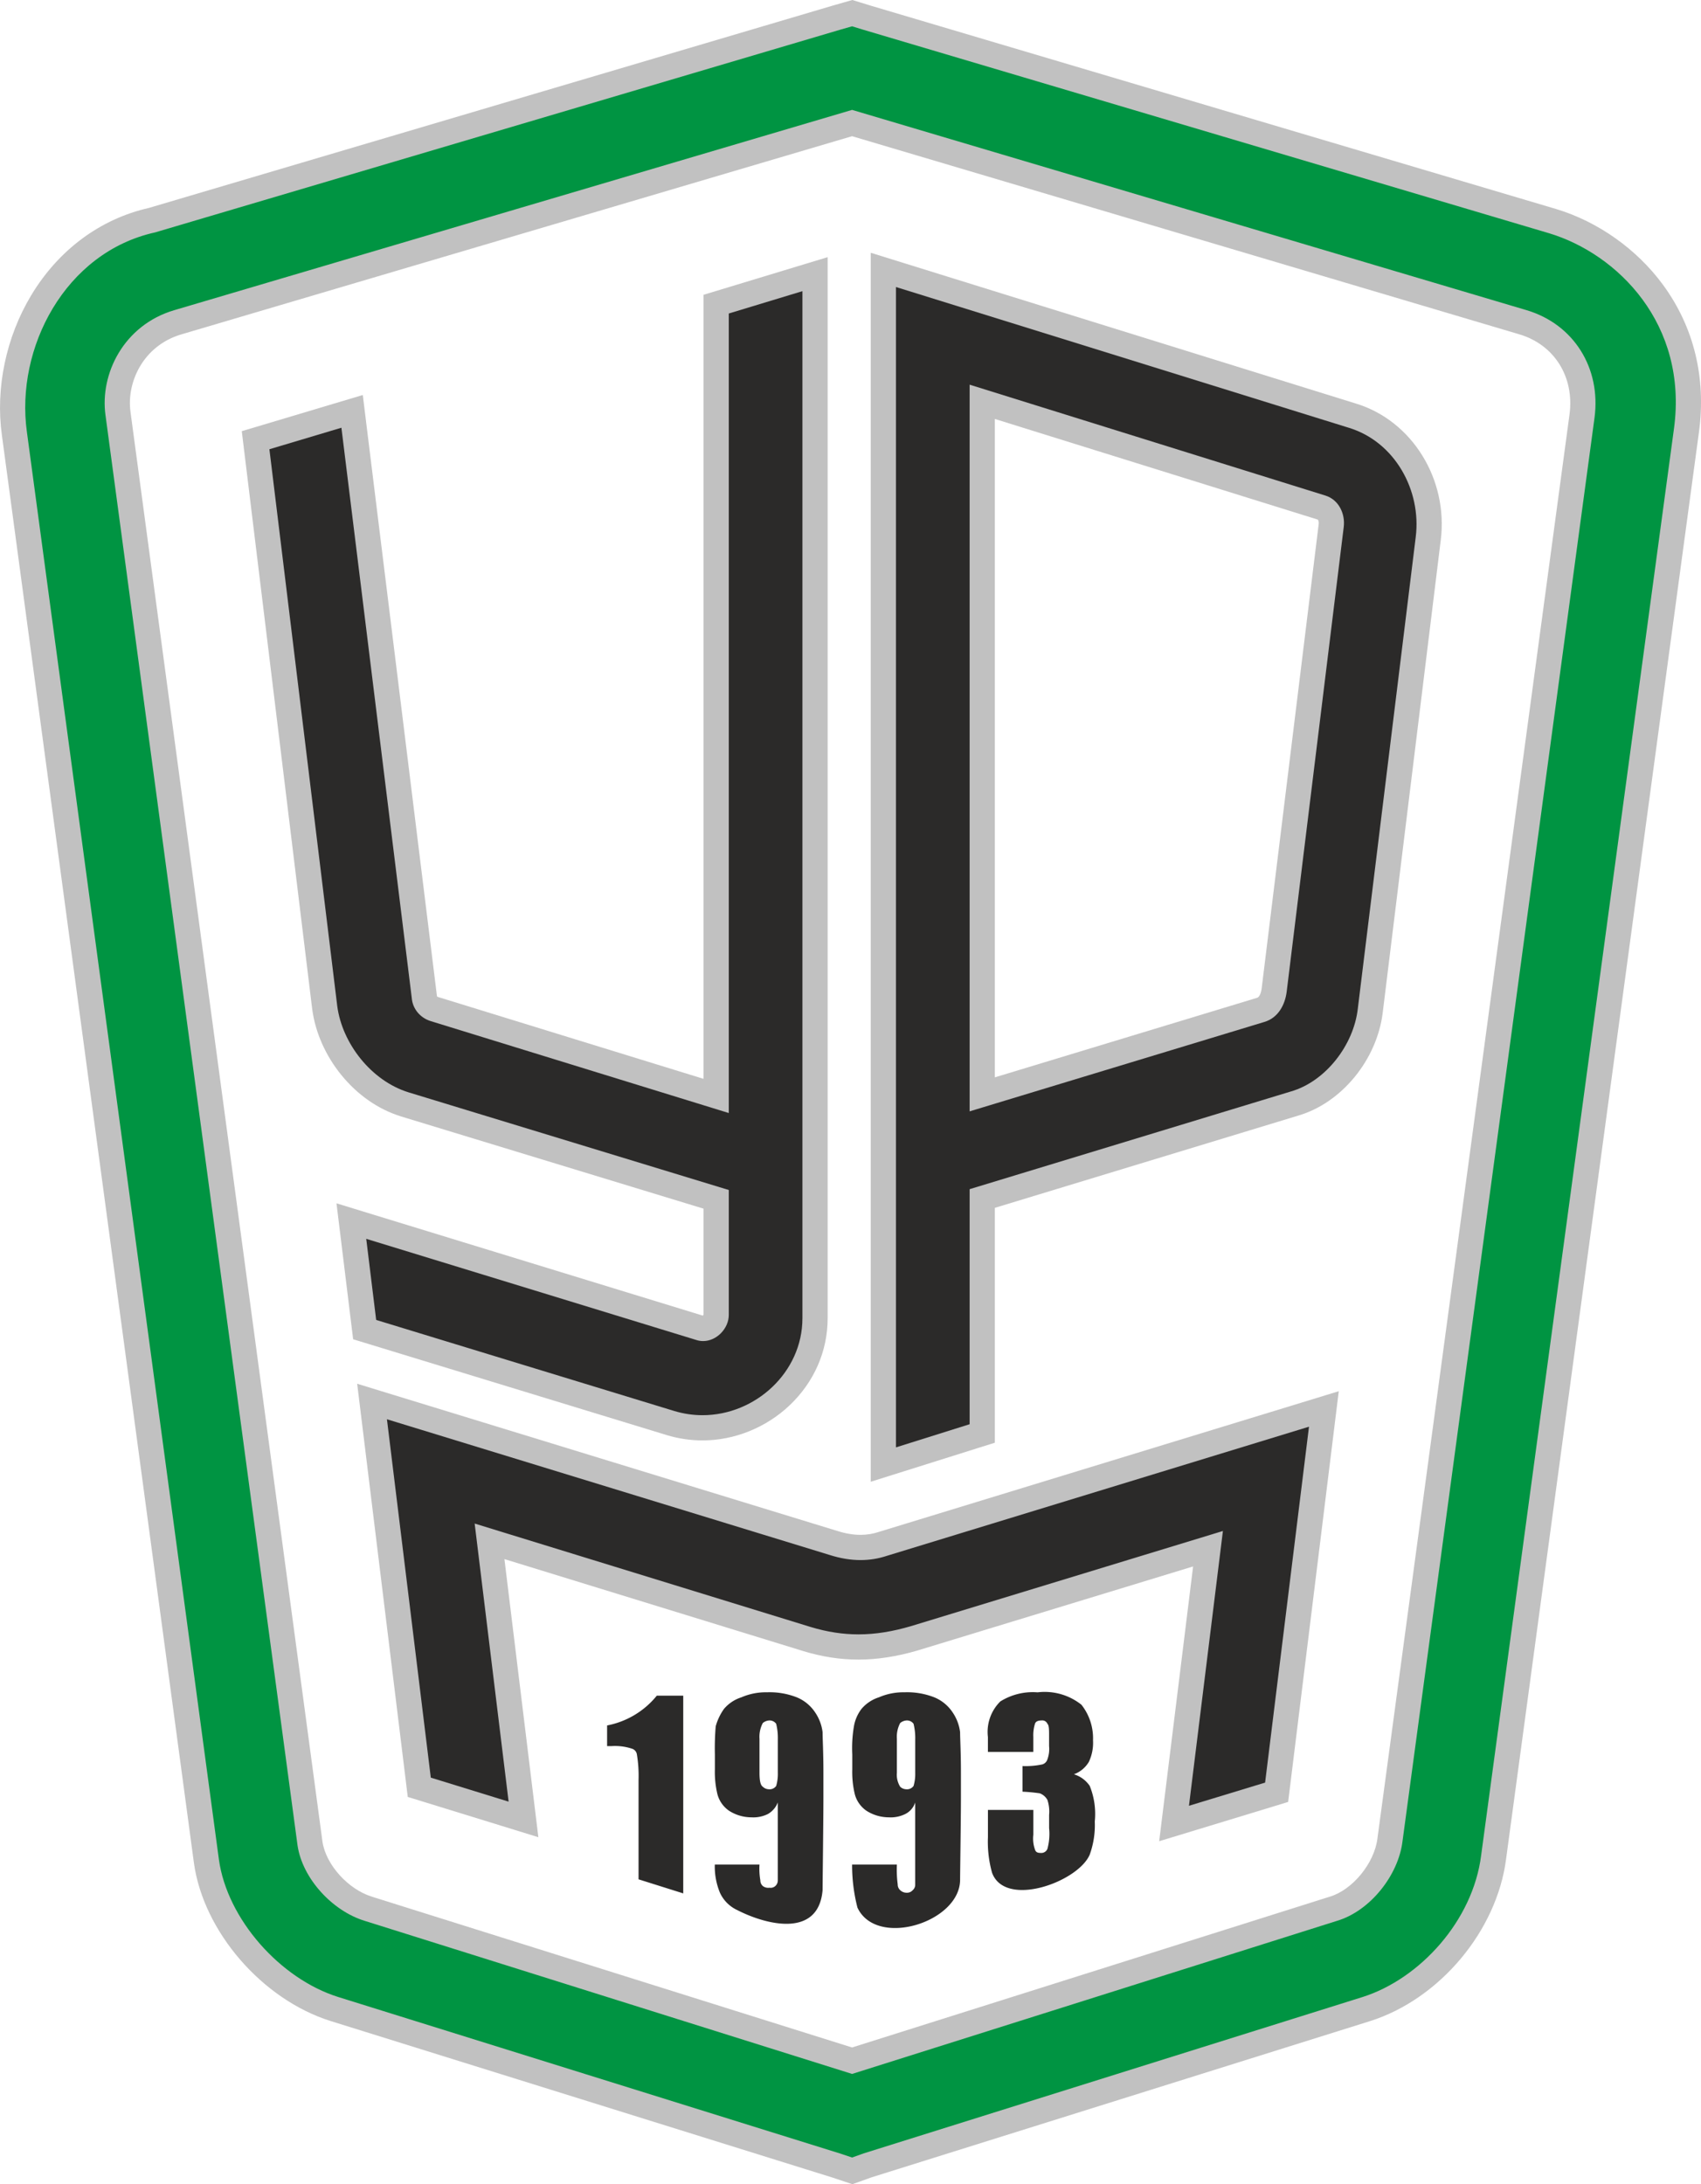
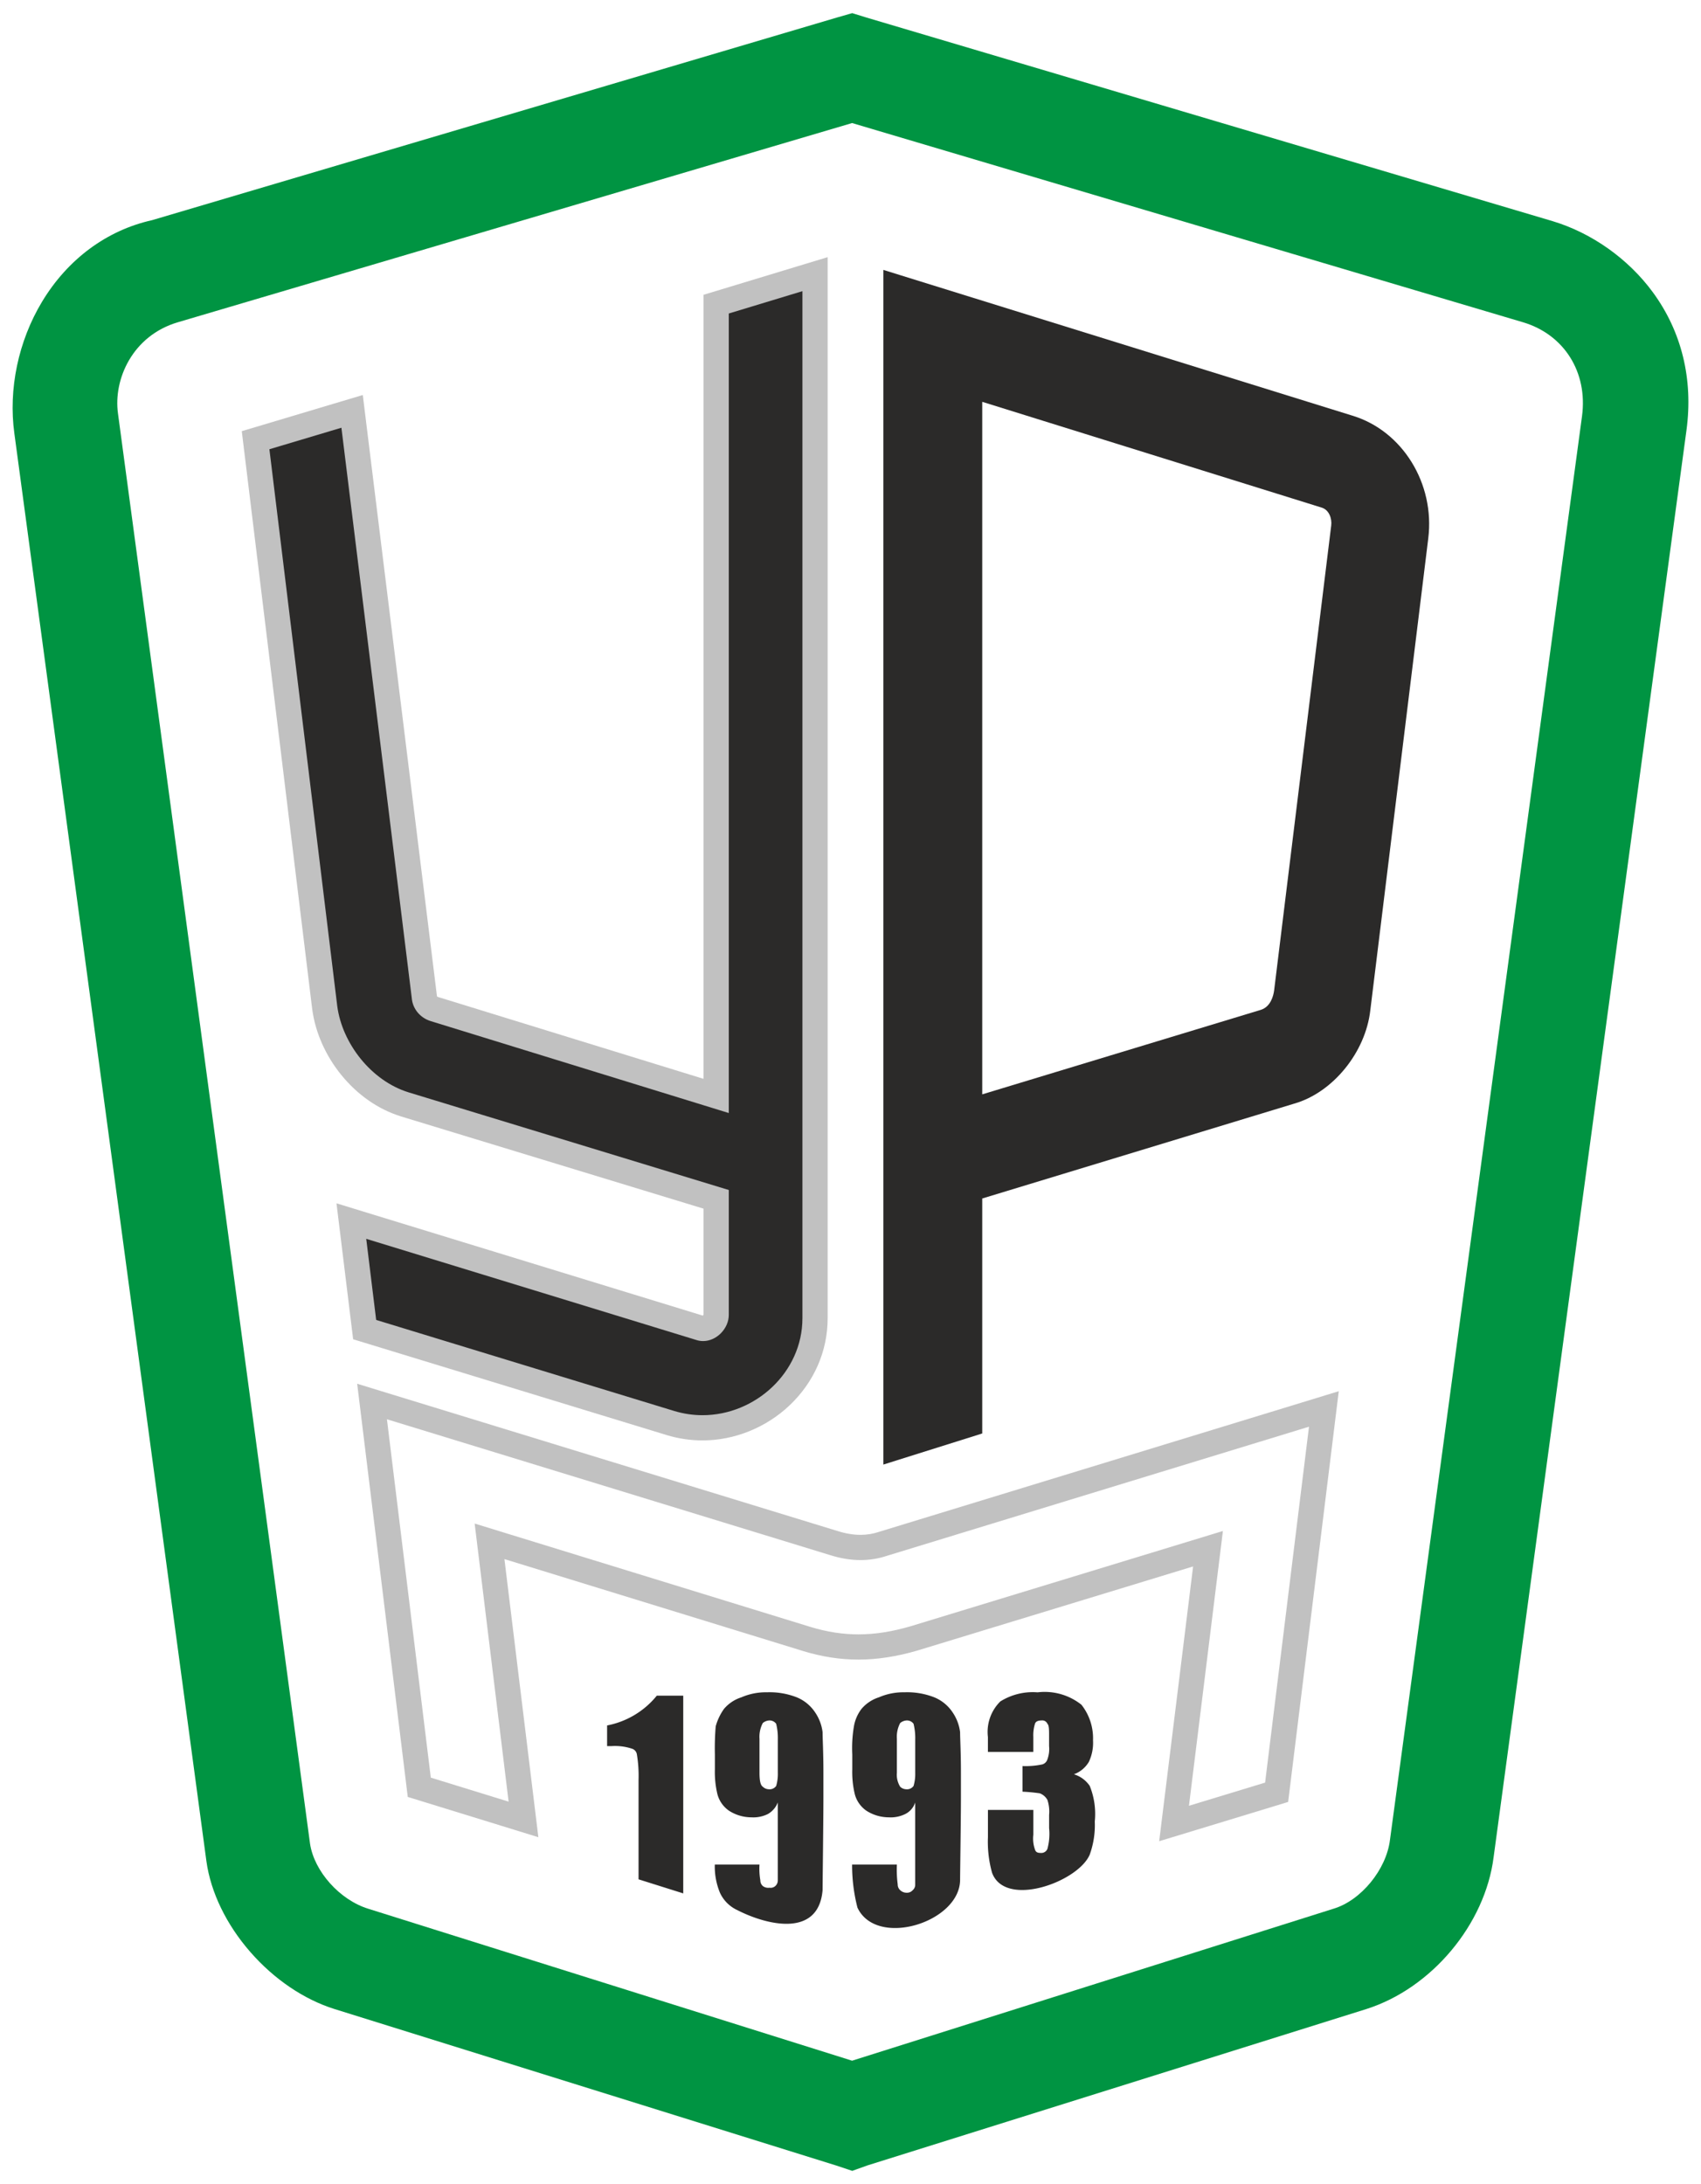
<svg xmlns="http://www.w3.org/2000/svg" width="67.44" height="86.601" viewBox="0 0 67.44 86.601">
  <g id="Сгруппировать_20" data-name="Сгруппировать 20" transform="translate(1 1.043)">
    <g id="Контур_246" data-name="Контур 246" transform="translate(24.002 7.187)" fill="#2b2a29" fill-rule="evenodd">
      <path d="M 10.02 49.839 L 10.02 49.157 L 10.02 3.15 L 10.02 2.471 L 10.668 2.673 L 28.619 8.251 C 30.603 8.853 31.896 10.948 31.624 13.122 L 29.327 31.826 C 29.138 33.496 27.843 35.087 26.315 35.526 L 13.941 39.289 L 13.941 48.239 L 13.941 48.605 L 13.591 48.716 L 10.67 49.634 L 10.02 49.839 Z M 13.941 7.702 L 13.941 35.16 L 24.978 31.812 C 25.383 31.692 25.487 31.238 25.513 31.045 L 27.777 12.606 C 27.812 12.329 27.692 11.987 27.402 11.897 L 13.941 7.702 Z" stroke="none" />
-       <path d="M 10.52 3.15 L 10.52 49.157 L 13.441 48.239 L 13.441 38.919 L 26.173 35.047 C 27.551 34.653 28.667 33.209 28.831 31.765 L 31.128 13.06 C 31.358 11.223 30.308 9.287 28.47 8.729 L 10.52 3.15 M 13.441 35.834 L 13.441 7.022 L 27.551 11.42 C 28.076 11.584 28.339 12.141 28.273 12.667 L 26.009 31.109 C 25.943 31.601 25.681 32.126 25.123 32.29 L 13.441 35.834 M 9.52 1.792 L 10.817 2.195 L 28.763 7.773 C 30.979 8.447 32.422 10.773 32.12 13.184 L 29.824 31.882 C 29.608 33.773 28.193 35.505 26.457 36.006 L 14.441 39.66 L 14.441 48.239 L 14.441 48.972 L 13.741 49.192 L 10.82 50.111 L 9.52 50.52 L 9.52 49.157 L 9.52 3.15 L 9.52 1.792 Z M 27.247 12.372 L 14.441 8.381 L 14.441 34.486 L 24.833 31.333 L 24.837 31.332 L 24.841 31.331 C 24.933 31.304 24.996 31.131 25.017 30.981 L 27.281 12.545 C 27.291 12.459 27.263 12.392 27.247 12.372 Z" stroke="none" fill="#c1c1c1" />
    </g>
    <g id="Контур_247" data-name="Контур 247" transform="translate(6.731 7.301)" fill="#2b2a29" fill-rule="evenodd">
      <path d="M 20.122 48.267 C 19.692 48.267 19.265 48.203 18.852 48.078 L 7.037 44.468 L 6.726 44.373 L 6.687 44.05 L 6.293 40.835 L 6.2 40.07 L 6.936 40.296 L 19.997 44.299 L 20.006 44.302 L 20.015 44.305 C 20.058 44.32 20.102 44.328 20.145 44.328 C 20.401 44.328 20.663 44.058 20.663 43.793 L 20.663 39.208 L 8.317 35.444 C 6.707 34.943 5.374 33.334 5.145 31.619 L 5.145 31.616 L 5.145 31.613 L 2.454 9.528 L 2.403 9.11 L 2.807 8.989 L 5.662 8.136 L 6.229 7.966 L 6.301 8.553 L 9.091 31.163 L 9.092 31.175 L 9.093 31.186 C 9.11 31.407 9.268 31.595 9.496 31.665 L 20.663 35.108 L 20.663 4.086 L 20.663 3.715 L 21.017 3.608 L 23.938 2.722 L 24.583 2.526 L 24.583 3.2 L 24.583 43.924 C 24.583 45.088 24.103 46.184 23.231 47.013 C 22.392 47.809 21.259 48.267 20.122 48.267 Z" stroke="none" />
      <path d="M 24.083 3.2 L 21.163 4.086 L 21.163 35.786 L 9.349 32.143 C 8.922 32.012 8.627 31.651 8.594 31.224 L 5.805 8.615 L 2.95 9.468 L 5.641 31.553 C 5.838 33.029 6.986 34.506 8.463 34.965 L 21.163 38.838 L 21.163 43.793 C 21.163 44.322 20.69 44.828 20.145 44.828 C 20.048 44.828 19.949 44.812 19.85 44.777 L 6.789 40.774 L 7.183 43.99 L 18.997 47.599 C 19.373 47.713 19.75 47.767 20.122 47.767 C 22.213 47.767 24.083 46.07 24.083 43.924 L 24.083 3.2 M 25.083 1.852 L 25.083 3.2 L 25.083 43.924 C 25.083 45.226 24.548 46.452 23.575 47.375 C 22.644 48.259 21.385 48.767 20.122 48.767 C 19.643 48.767 19.167 48.696 18.707 48.557 L 6.891 44.946 L 6.27 44.756 L 6.191 44.111 L 5.797 40.895 L 5.61 39.366 L 7.082 39.818 L 20.134 43.819 C 20.146 43.807 20.158 43.792 20.163 43.781 L 20.163 39.578 L 8.171 35.922 L 8.169 35.921 L 8.166 35.92 C 7.264 35.64 6.444 35.069 5.796 34.271 C 5.178 33.51 4.771 32.591 4.65 31.685 L 4.649 31.679 L 4.648 31.674 L 1.957 9.589 L 1.855 8.751 L 2.664 8.51 L 5.519 7.656 L 6.653 7.318 L 6.797 8.492 L 9.587 31.102 L 9.59 31.125 L 9.591 31.148 C 9.592 31.16 9.61 31.177 9.643 31.188 L 20.163 34.431 L 20.163 4.086 L 20.163 3.344 L 20.872 3.129 L 23.793 2.243 L 25.083 1.852 Z" stroke="none" fill="#c1c1c1" />
    </g>
    <g id="Контур_248" data-name="Контур 248" transform="translate(9.971 38.399)" fill="#2b2a29" fill-rule="evenodd">
-       <path d="M 35.578 32.857 L 35.672 32.094 L 36.923 21.963 L 25.288 25.512 L 25.285 25.513 L 25.283 25.514 C 24.489 25.746 23.764 25.859 23.065 25.859 C 22.392 25.859 21.725 25.756 21.027 25.545 L 8.438 21.669 L 9.69 31.93 L 9.784 32.696 L 9.046 32.469 L 5.962 31.517 L 5.652 31.421 L 5.613 31.1 L 3.874 16.891 L 3.78 16.126 L 4.517 16.352 L 22.073 21.734 L 22.076 21.735 L 22.079 21.736 C 22.447 21.853 22.806 21.913 23.145 21.913 C 23.45 21.913 23.748 21.865 24.032 21.77 L 24.038 21.768 L 24.044 21.766 L 40.78 16.647 L 41.517 16.422 L 41.423 17.187 L 39.684 31.297 L 39.644 31.62 L 39.333 31.714 L 36.314 32.633 L 35.578 32.857 Z" stroke="none" />
      <path d="M 36.168 32.155 L 39.187 31.236 L 40.927 17.125 L 24.191 22.245 C 23.858 22.356 23.509 22.413 23.145 22.413 C 22.757 22.413 22.35 22.347 21.926 22.212 L 4.37 16.83 L 6.109 31.039 L 6.109 31.039 L 9.194 31.991 L 7.848 20.965 L 21.172 25.067 C 21.835 25.267 22.455 25.359 23.065 25.359 C 23.753 25.359 24.429 25.243 25.142 25.034 L 37.514 21.26 L 36.168 32.155 M 34.987 33.56 L 35.176 32.032 L 36.332 22.666 L 25.434 25.99 L 25.429 25.992 L 25.423 25.994 C 24.583 26.24 23.812 26.359 23.065 26.359 C 22.342 26.359 21.628 26.249 20.882 26.024 L 20.88 26.023 L 20.877 26.022 L 9.028 22.374 L 10.187 31.87 L 10.373 33.401 L 8.899 32.946 L 5.814 31.995 L 5.195 31.804 L 5.117 31.161 L 3.377 16.951 L 3.19 15.422 L 4.663 15.874 L 22.219 21.256 L 22.225 21.257 L 22.231 21.259 C 22.55 21.361 22.857 21.413 23.145 21.413 C 23.396 21.413 23.641 21.374 23.874 21.296 L 23.886 21.292 L 23.898 21.288 L 40.634 16.169 L 42.107 15.718 L 41.919 17.248 L 40.18 31.358 L 40.1 32.003 L 39.478 32.193 L 36.459 33.112 L 34.987 33.56 Z" stroke="none" fill="#c1c1c1" />
    </g>
    <g id="Контур_249" data-name="Контур 249" transform="translate(0)" fill="#009442">
      <path d="M 32.789 85.029 L 32.625 84.974 L 32.137 84.812 L 12.256 78.611 C 11.049 78.232 9.867 77.431 8.927 76.354 C 7.974 75.264 7.355 73.986 7.184 72.755 L -0.43 16.146 C -0.673 14.388 -0.274 12.482 0.667 10.92 C 1.682 9.235 3.229 8.088 5.027 7.687 L 32.182 -0.348 L 32.646 -0.481 L 32.788 -0.522 L 32.93 -0.478 L 33.354 -0.347 L 60.556 7.725 C 62.108 8.192 63.554 9.217 64.525 10.537 C 65.674 12.1 66.137 13.994 65.864 16.015 L 58.218 72.589 C 57.881 75.253 55.763 77.787 53.182 78.61 L 33.401 84.81 L 32.951 84.971 L 32.789 85.029 Z M 11.292 72.058 C 11.458 73.157 12.472 74.289 13.602 74.637 L 32.783 80.661 L 51.862 74.638 L 51.866 74.637 L 51.869 74.636 C 52.96 74.309 53.965 73.083 54.109 71.904 L 54.109 71.901 L 54.11 71.898 L 61.723 15.455 C 61.955 13.716 61.015 12.221 59.385 11.735 L 32.783 3.836 L 6.049 11.735 C 4.254 12.265 3.488 13.995 3.678 15.354 L 11.292 72.058 Z" stroke="none" />
-       <path d="M 32.783 0 L 32.324 0.131 L 5.152 8.171 C 1.575 8.959 -0.394 12.765 0.066 16.08 L 7.679 72.686 C 8.007 75.049 10.107 77.412 12.404 78.134 L 32.291 84.336 L 32.783 84.5 L 33.242 84.336 L 53.03 78.134 C 55.294 77.412 57.395 75.115 57.723 72.522 L 65.369 15.948 C 65.927 11.814 63.137 9.024 60.414 8.204 L 33.21 0.131 L 32.783 0 M 32.783 81.186 L 13.455 75.115 C 12.175 74.721 10.993 73.441 10.797 72.129 L 3.183 15.423 C 2.954 13.783 3.905 11.846 5.907 11.256 L 32.783 3.314 L 32.783 3.314 L 59.528 11.256 C 61.398 11.814 62.481 13.553 62.218 15.522 L 54.605 71.964 C 54.441 73.31 53.325 74.721 52.013 75.115 L 32.783 81.186 M 32.793 -1.043 L 33.077 -0.956 L 33.498 -0.826 L 60.698 7.245 C 62.354 7.744 63.894 8.835 64.927 10.241 C 66.155 11.91 66.65 13.93 66.36 16.082 L 58.714 72.652 C 58.352 75.503 56.089 78.208 53.334 79.087 L 33.56 85.284 L 33.119 85.442 L 32.794 85.558 L 32.467 85.449 L 31.984 85.288 L 12.107 79.088 C 9.395 78.236 7.066 75.543 6.689 72.824 L -0.925 16.213 C -1.184 14.345 -0.76 12.32 0.239 10.662 C 1.321 8.864 2.976 7.637 4.901 7.202 L 32.04 -0.828 L 32.044 -0.829 L 32.049 -0.83 L 32.508 -0.962 L 32.793 -1.043 Z M 32.782 80.137 L 51.712 74.161 L 51.719 74.159 L 51.725 74.157 C 52.629 73.886 53.493 72.827 53.613 71.843 L 53.613 71.837 L 53.614 71.831 L 61.227 15.388 C 61.425 13.903 60.627 12.627 59.242 12.214 L 32.782 4.357 L 6.19 12.215 C 4.664 12.665 4.012 14.133 4.174 15.285 L 4.174 15.287 L 4.174 15.29 L 11.786 71.987 C 11.926 72.895 12.805 73.869 13.749 74.159 L 13.751 74.16 L 13.754 74.161 L 32.782 80.137 Z" stroke="none" fill="#c1c1c1" />
    </g>
    <path id="Контур_254" data-name="Контур 254" d="M10.049,20.261V28.1l-1.772-.558V23.608a5.208,5.208,0,0,0-.066-1.017.282.282,0,0,0-.2-.23,2.137,2.137,0,0,0-.82-.1H7.03v-.82A3.348,3.348,0,0,0,9,20.261ZM11.3,26.956h1.772a2.691,2.691,0,0,0,.033.623.3.3,0,0,0,.1.23.354.354,0,0,0,.263.066.277.277,0,0,0,.23-.066.3.3,0,0,0,.1-.23V24.494a.905.905,0,0,1-.394.459,1.3,1.3,0,0,1-.656.131,1.65,1.65,0,0,1-.886-.263,1.156,1.156,0,0,1-.459-.656,3.781,3.781,0,0,1-.1-.984v-.591a10.259,10.259,0,0,1,.033-1.116,2.2,2.2,0,0,1,.328-.689,1.5,1.5,0,0,1,.689-.459,2.446,2.446,0,0,1,1.017-.2,2.951,2.951,0,0,1,1.181.2,1.6,1.6,0,0,1,.722.591,1.779,1.779,0,0,1,.3.788c0,.263.033.788.033,1.608V24.3c0,.853-.033,3.413-.033,3.675-.164,1.9-2.231,1.378-3.38.788a1.406,1.406,0,0,1-.689-.689A2.719,2.719,0,0,1,11.3,26.956Zm1.772-3.643c0,.3.033.492.131.558a.355.355,0,0,0,.23.1.32.32,0,0,0,.3-.131,1.685,1.685,0,0,0,.066-.525V22a2.341,2.341,0,0,0-.066-.624.32.32,0,0,0-.3-.131.436.436,0,0,0-.23.1,1.162,1.162,0,0,0-.131.623Zm3.675,3.643h1.772a4.455,4.455,0,0,0,.033.788.3.3,0,0,0,.1.23.373.373,0,0,0,.263.1.3.3,0,0,0,.23-.1.284.284,0,0,0,.1-.2V24.494a.776.776,0,0,1-.394.459,1.3,1.3,0,0,1-.656.131,1.65,1.65,0,0,1-.886-.263,1.156,1.156,0,0,1-.459-.656,3.781,3.781,0,0,1-.1-.984v-.591a5.165,5.165,0,0,1,.066-1.116,1.572,1.572,0,0,1,.3-.689,1.5,1.5,0,0,1,.689-.459,2.446,2.446,0,0,1,1.017-.2,2.951,2.951,0,0,1,1.181.2,1.6,1.6,0,0,1,.722.591,1.779,1.779,0,0,1,.3.788c0,.263.033.788.033,1.608V24.3c0,.853-.033,2.986-.033,3.282-.033,1.674-3.314,2.691-4.069,1.083A6.772,6.772,0,0,1,16.743,26.956Zm1.772-3.643a.9.9,0,0,0,.131.558.354.354,0,0,0,.23.1.32.32,0,0,0,.3-.131,1.685,1.685,0,0,0,.066-.525V22a2.341,2.341,0,0,0-.066-.624.32.32,0,0,0-.3-.131.436.436,0,0,0-.23.1,1.162,1.162,0,0,0-.131.623Zm7.023.066a1.16,1.16,0,0,1,.623.459,2.96,2.96,0,0,1,.2,1.411,3.449,3.449,0,0,1-.2,1.313c-.459,1.083-3.347,2.133-3.872.722a4.536,4.536,0,0,1-.164-1.411V24.79h1.8v.984a1.3,1.3,0,0,0,.066.591c.033.1.1.131.23.131a.26.26,0,0,0,.263-.164,2.273,2.273,0,0,0,.066-.82v-.525a1.457,1.457,0,0,0-.066-.591.579.579,0,0,0-.3-.263,6.892,6.892,0,0,0-.689-.066V23.051a3.158,3.158,0,0,0,.788-.066.3.3,0,0,0,.2-.2,1.2,1.2,0,0,0,.066-.525v-.394c0-.263,0-.427-.066-.492a.22.22,0,0,0-.23-.131c-.131,0-.23.033-.263.131a1.53,1.53,0,0,0-.066.525v.591h-1.8V21.9a1.7,1.7,0,0,1,.492-1.411,2.432,2.432,0,0,1,1.477-.361,2.342,2.342,0,0,1,1.739.492,2.144,2.144,0,0,1,.459,1.411,1.767,1.767,0,0,1-.164.853,1.138,1.138,0,0,1-.591.492Z" transform="translate(16.04 45.928)" fill="#2b2a29" fill-rule="evenodd" />
  </g>
</svg>